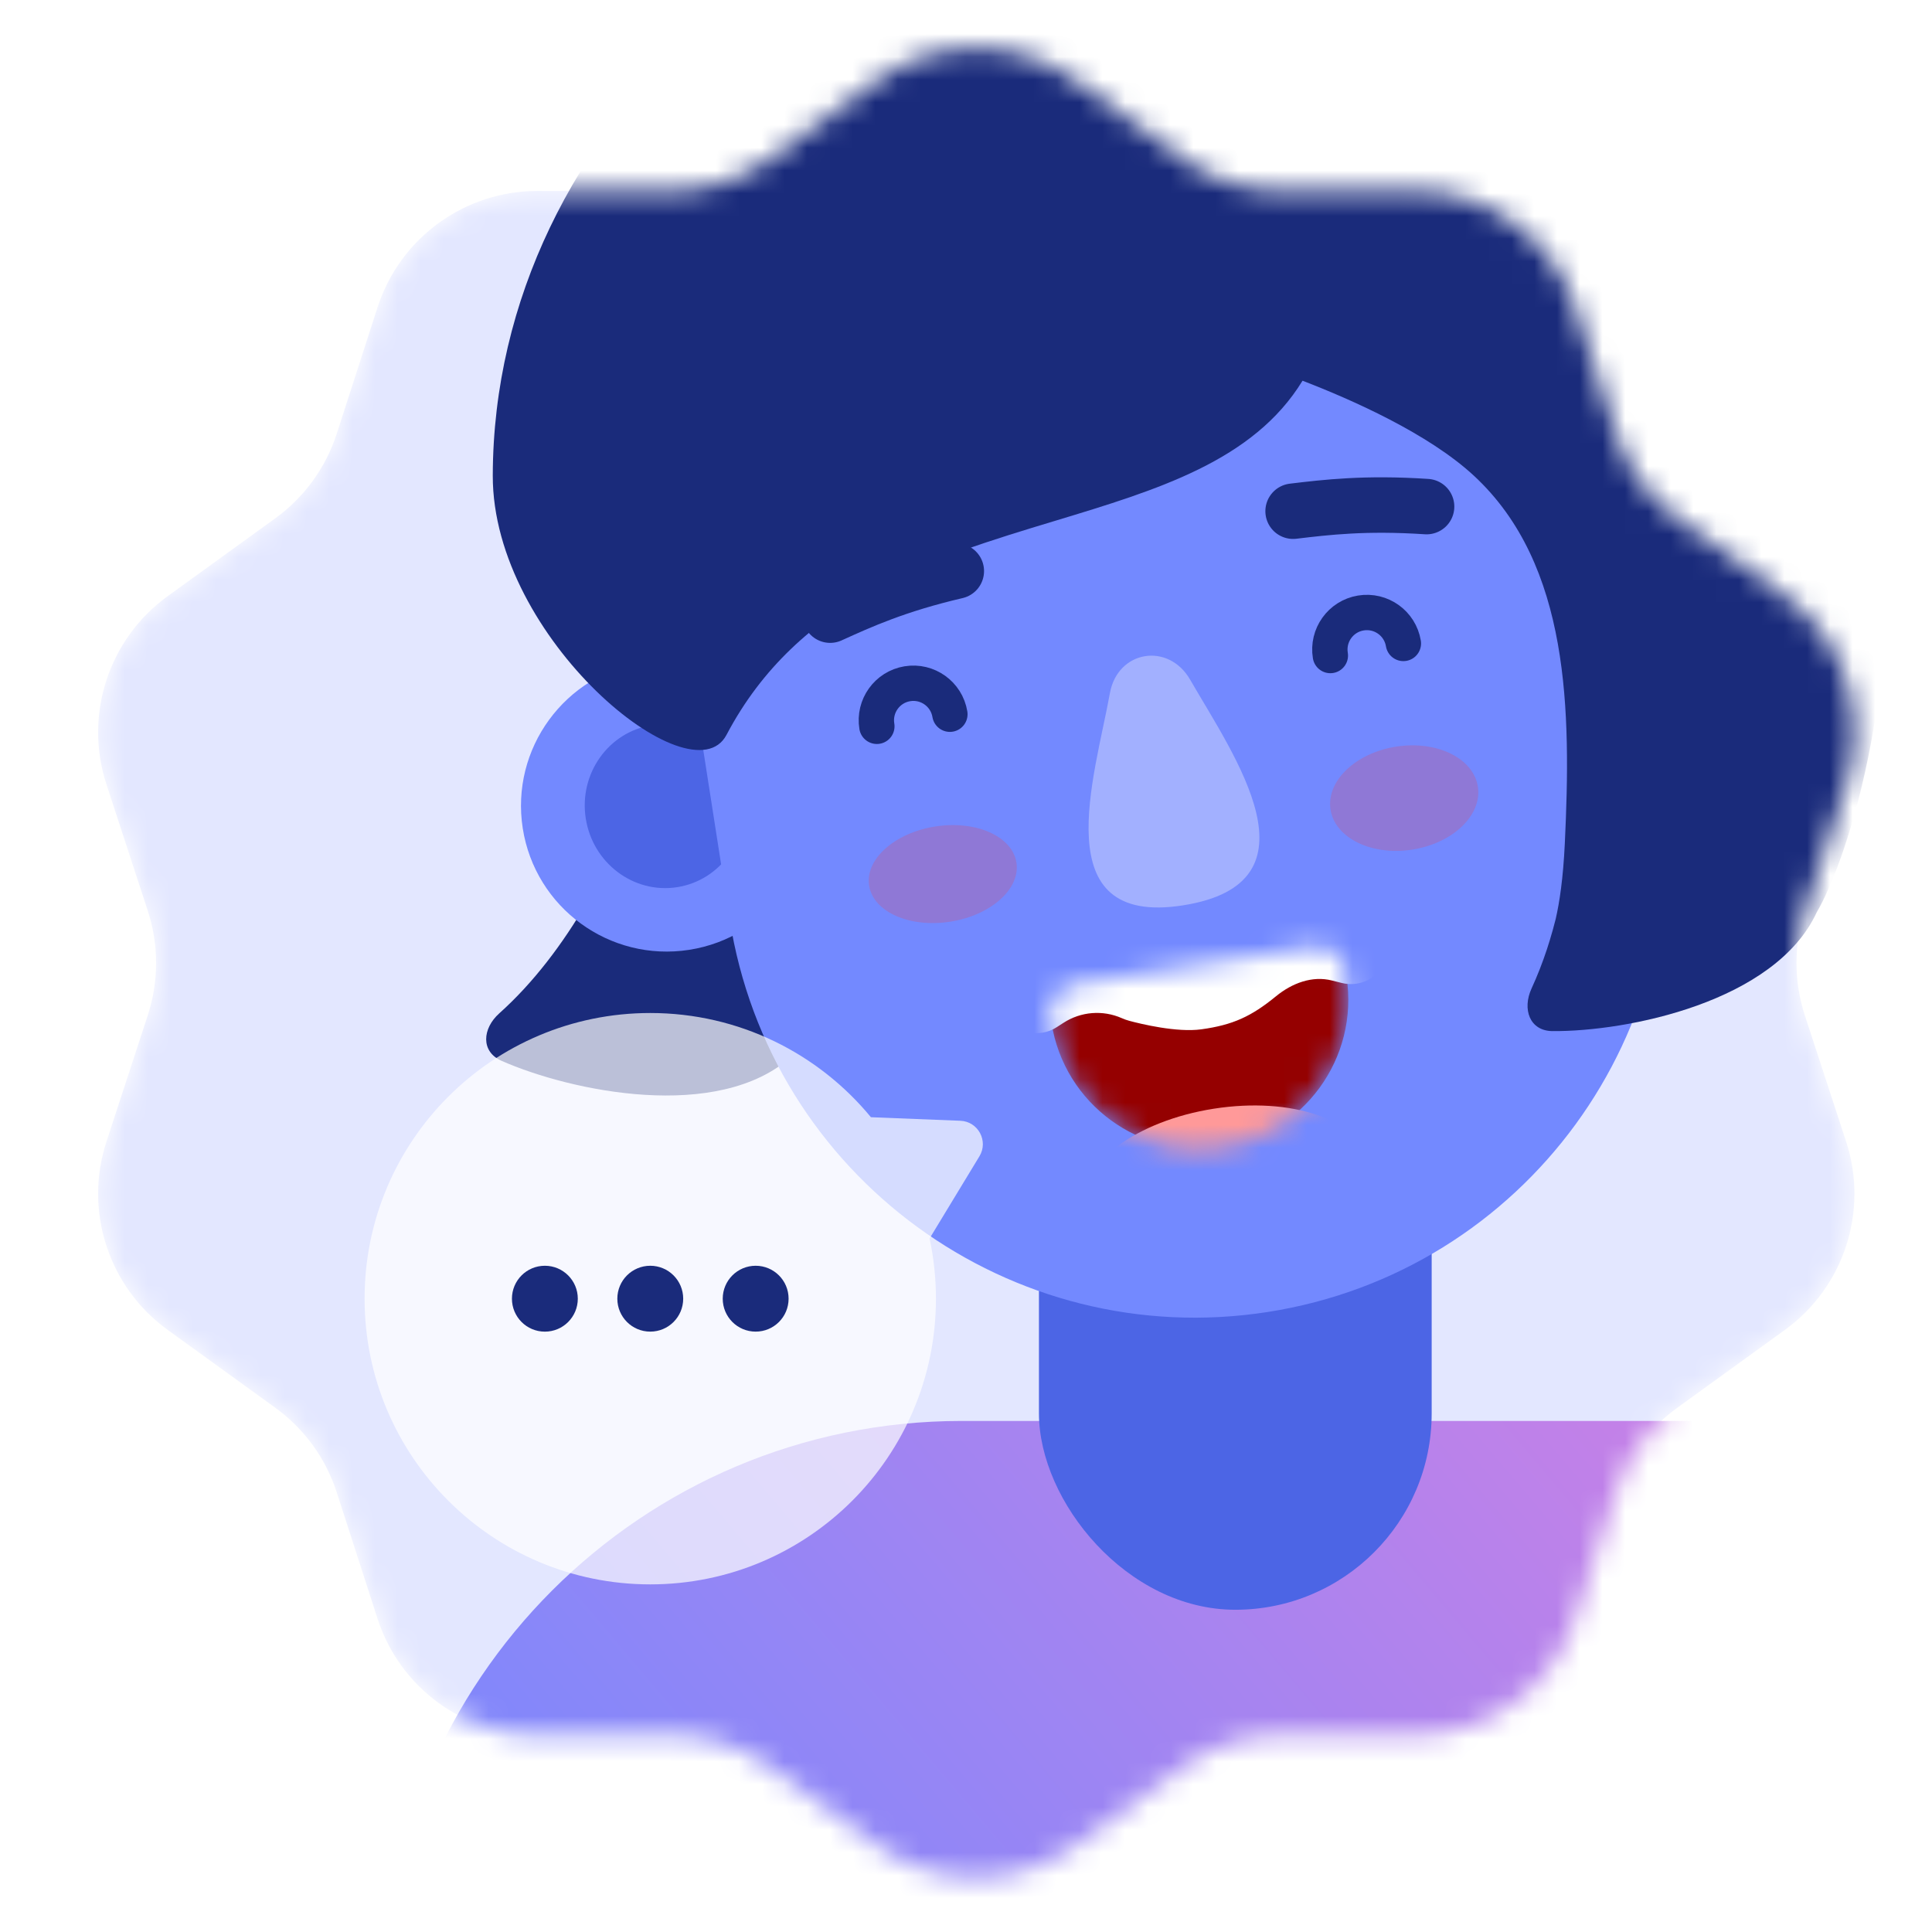
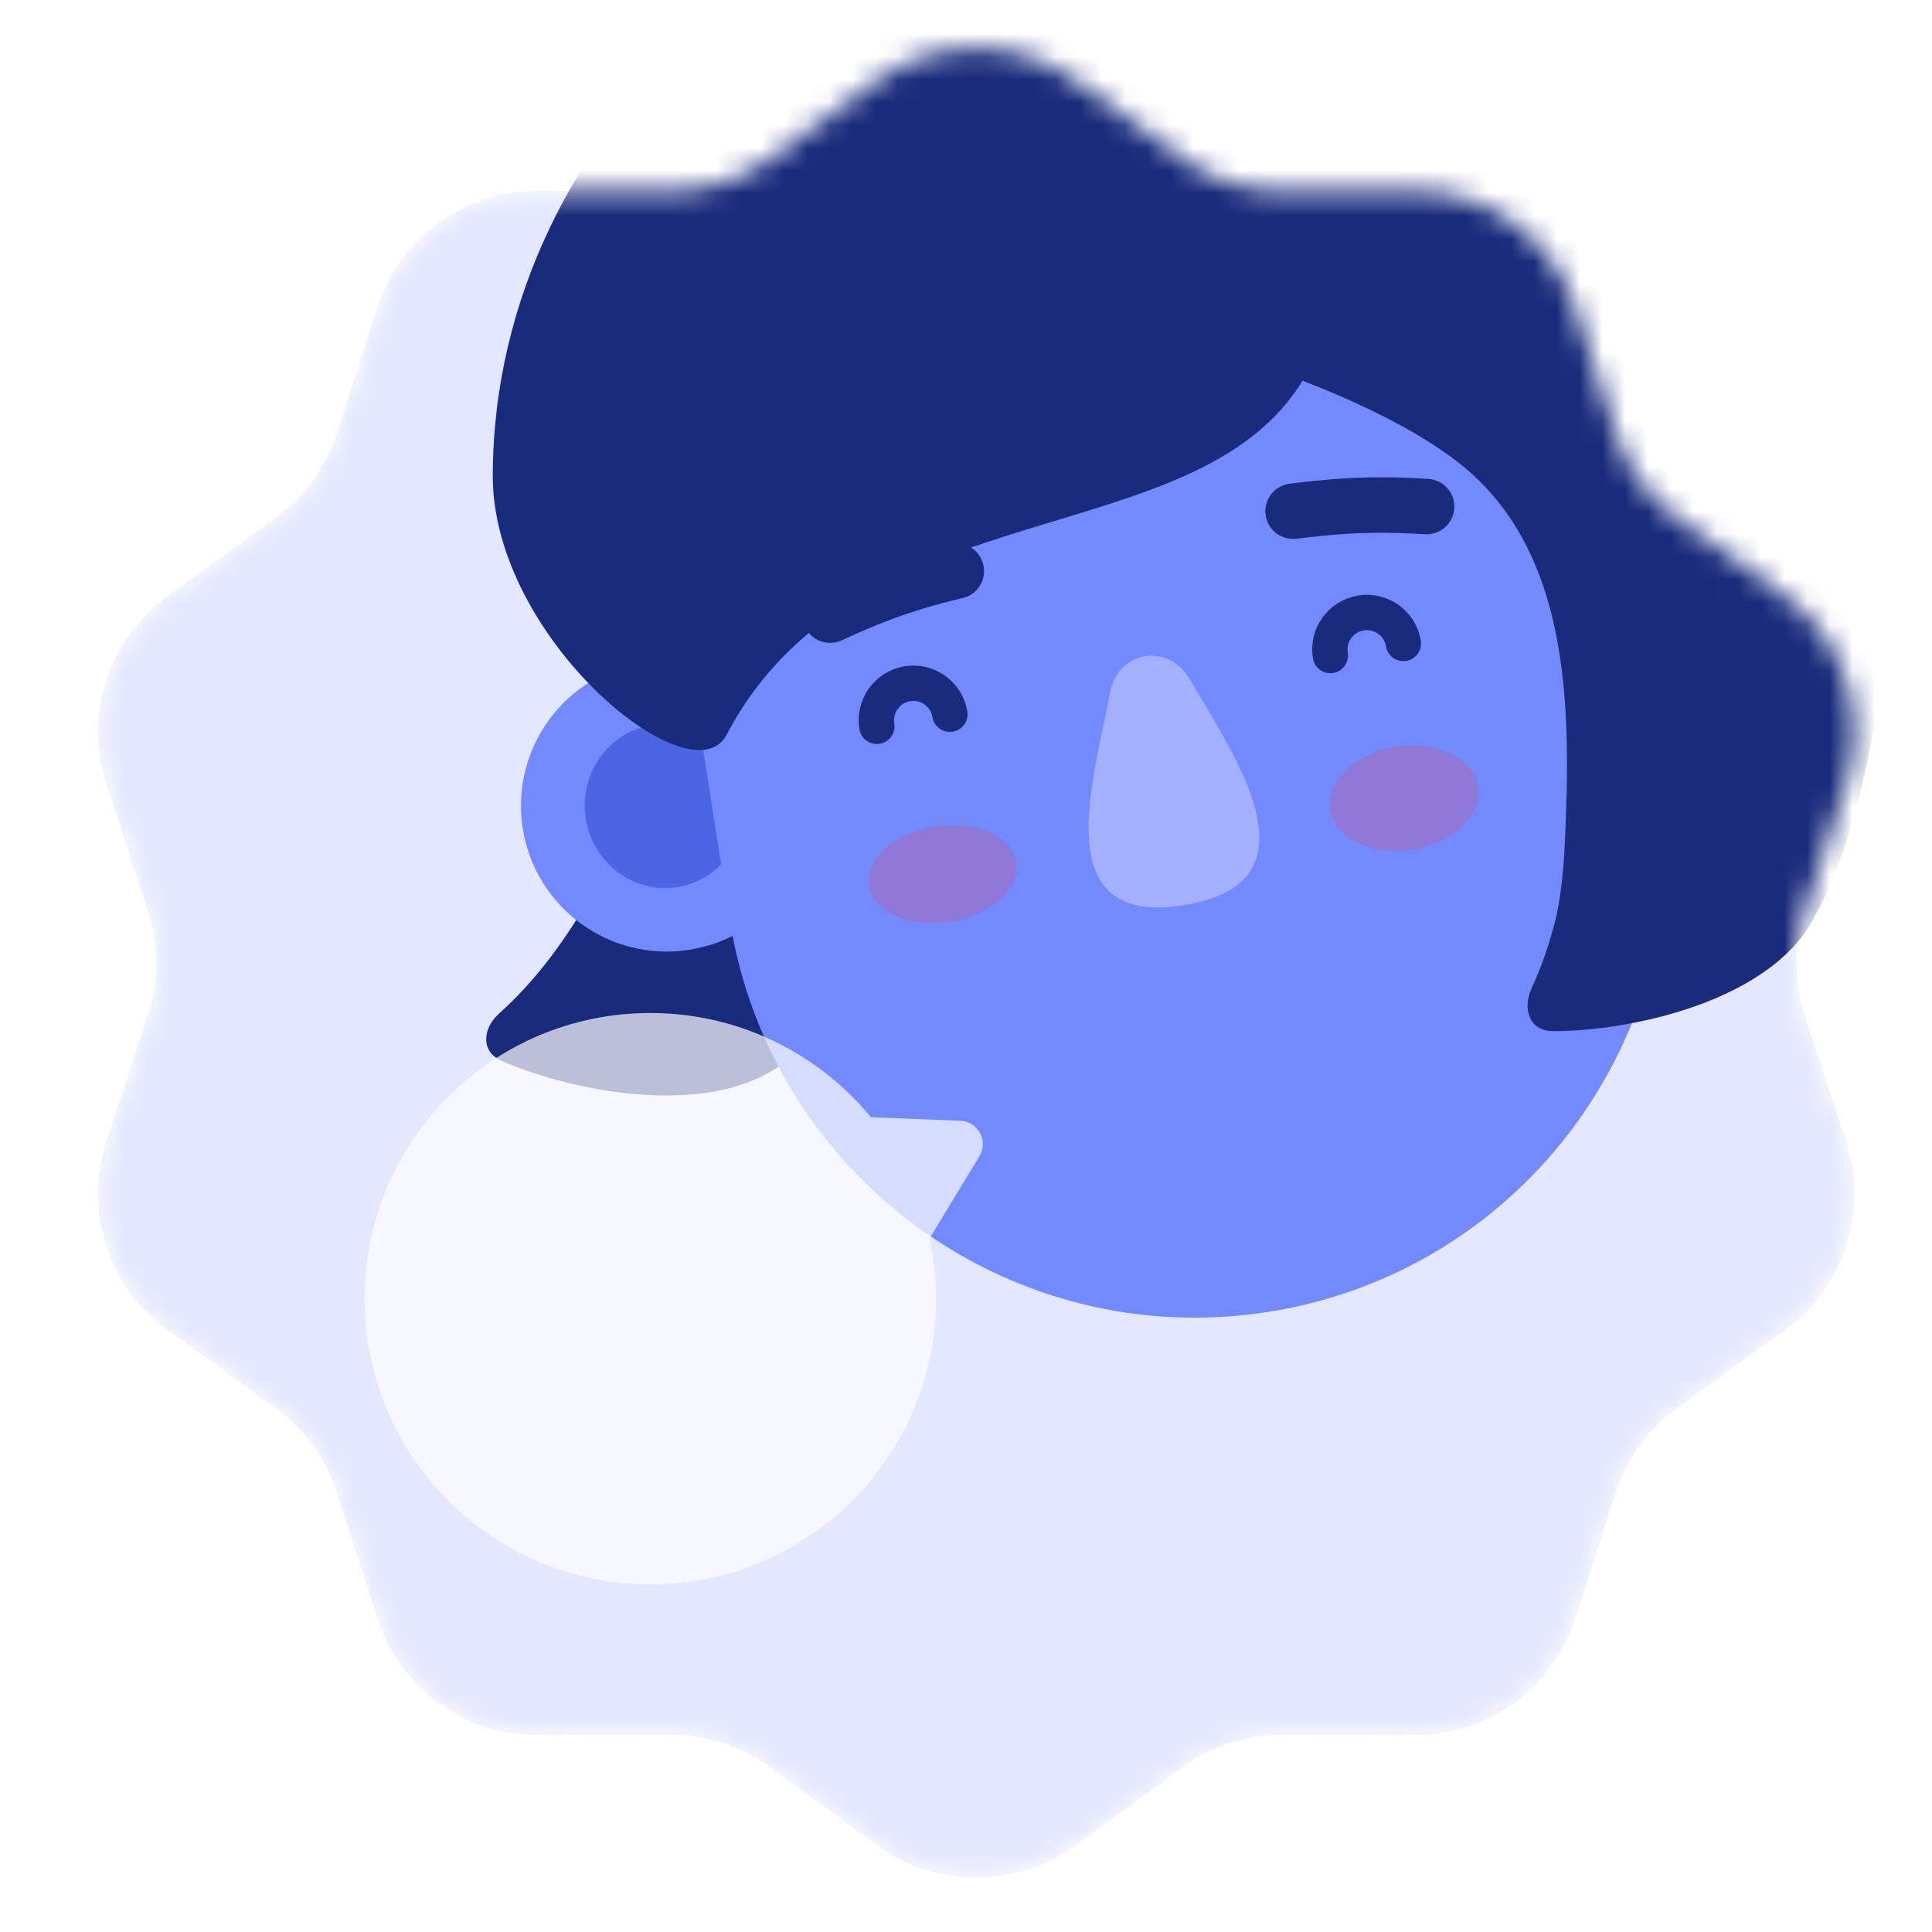
<svg xmlns="http://www.w3.org/2000/svg" width="85" height="85" viewBox="0 0 85 85" fill="none">
  <mask id="mask0_1318_4017" style="mask-type:alpha" maskUnits="userSpaceOnUse" x="4" y="2" width="78" height="81">
    <path d="M38.596 3.547C41.192 1.654 44.714 1.654 47.31 3.547L52.032 6.992C53.301 7.917 54.832 8.415 56.403 8.412L62.248 8.401C65.46 8.395 68.31 10.464 69.297 13.522L71.092 19.084C71.575 20.579 72.521 21.882 73.793 22.802L78.529 26.229C81.132 28.113 82.22 31.462 81.221 34.516L79.404 40.071C78.916 41.564 78.916 43.174 79.404 44.667L81.221 50.222C82.22 53.276 81.132 56.626 78.529 58.509L73.793 61.936C72.521 62.857 71.575 64.159 71.092 65.654L69.297 71.216C68.31 74.274 65.46 76.344 62.248 76.338L56.403 76.326C54.832 76.323 53.301 76.821 52.032 77.746L47.31 81.191C44.714 83.085 41.192 83.085 38.596 81.191L33.874 77.746C32.605 76.821 31.074 76.323 29.504 76.326L23.659 76.338C20.446 76.344 17.597 74.274 16.61 71.216L14.814 65.654C14.331 64.159 13.385 62.857 12.113 61.936L7.377 58.509C4.774 56.626 3.686 53.276 4.685 50.222L6.502 44.667C6.99 43.174 6.99 41.564 6.502 40.071L4.685 34.516C3.686 31.462 4.774 28.113 7.377 26.229L12.113 22.802C13.385 21.882 14.331 20.579 14.814 19.084L16.61 13.522C17.597 10.464 20.446 8.395 23.659 8.401L29.504 8.412C31.074 8.415 32.605 7.917 33.874 6.992L38.596 3.547Z" fill="url(#paint0_linear_1318_4017)" />
  </mask>
  <g mask="url(#mask0_1318_4017)">
    <path d="M38.596 3.547C41.192 1.654 44.714 1.654 47.31 3.547L52.032 6.992C53.301 7.917 54.832 8.415 56.403 8.412L62.248 8.401C65.46 8.395 68.31 10.464 69.297 13.522L71.092 19.084C71.575 20.579 72.521 21.882 73.793 22.802L78.529 26.229C81.132 28.113 82.22 31.462 81.221 34.516L79.404 40.071C78.916 41.564 78.916 43.174 79.404 44.667L81.221 50.222C82.22 53.276 81.132 56.626 78.529 58.509L73.793 61.936C72.521 62.857 71.575 64.159 71.092 65.654L69.297 71.216C68.31 74.274 65.46 76.344 62.248 76.338L56.403 76.326C54.832 76.323 53.301 76.821 52.032 77.746L47.31 81.191C44.714 83.085 41.192 83.085 38.596 81.191L33.874 77.746C32.605 76.821 31.074 76.323 29.504 76.326L23.659 76.338C20.446 76.344 17.597 74.274 16.61 71.216L14.814 65.654C14.331 64.159 13.385 62.857 12.113 61.936L7.377 58.509C4.774 56.626 3.686 53.276 4.685 50.222L6.502 44.667C6.99 43.174 6.99 41.564 6.502 40.071L4.685 34.516C3.686 31.462 4.774 28.113 7.377 26.229L12.113 22.802C13.385 21.882 14.331 20.579 14.814 19.084L16.61 13.522C17.597 10.464 20.446 8.395 23.659 8.401L29.504 8.412C31.074 8.415 32.605 7.917 33.874 6.992L38.596 3.547Z" fill="#E3E7FF" />
-     <path d="M16.823 87.998C16.823 73.925 28.231 62.516 42.304 62.516H80.303V87.998H16.823Z" fill="url(#paint1_linear_1318_4017)" />
-     <rect x="45.709" y="29.871" width="17.279" height="40.952" rx="8.64" fill="#4C65E5" />
    <path d="M21.965 44.584C27.963 39.21 30.557 28.165 30.183 23.847C30.169 23.686 30.192 23.593 30.323 23.688C30.797 24.029 32.274 24.954 35.073 23.863C39.626 22.088 41.135 40.771 34.83 46.474C31.601 49.395 25.078 48.005 22.061 46.669C21.145 46.264 21.219 45.252 21.965 44.584Z" fill="#1A2B7B" />
    <circle cx="29.334" cy="35.453" r="6.412" transform="rotate(-8.869 29.334 35.453)" fill="#7389FF" />
    <ellipse cx="29.236" cy="35.468" rx="3.507" ry="3.607" transform="rotate(-8.869 29.236 35.468)" fill="#4C65E5" />
    <circle cx="69.279" cy="31.479" r="6.173" transform="rotate(-8.869 69.279 31.479)" fill="#A2B0FF" />
    <circle cx="69.088" cy="31.509" r="3.473" transform="rotate(-8.869 69.088 31.509)" fill="#A2B0FF" />
    <path d="M29.336 22.712C27.571 11.402 35.309 0.803 46.619 -0.962C57.929 -2.727 68.528 5.011 70.293 16.321L73.059 34.047C74.824 45.357 67.087 55.957 55.776 57.722C44.467 59.486 33.867 51.749 32.102 40.439L29.336 22.712Z" fill="#7389FF" />
    <ellipse cx="61.779" cy="35.114" rx="3.28" ry="2.293" transform="rotate(-8.87 61.779 35.114)" fill="#FF3333" fill-opacity="0.2" />
    <ellipse cx="41.478" cy="38.456" rx="3.28" ry="2.12" transform="rotate(-8.87 41.478 38.456)" fill="#FF3333" fill-opacity="0.2" />
    <path d="M52.038 39.833C45.96 40.783 48.169 34.173 48.831 30.497C49.17 28.614 51.403 28.243 52.36 29.901C54.288 33.244 58.292 38.855 52.038 39.833Z" fill="#A2B0FF" />
    <mask id="mask1_1318_4017" style="mask-type:alpha" maskUnits="userSpaceOnUse" x="46" y="41" width="14" height="10">
-       <path d="M46.224 44.76C46.115 44.062 46.593 43.408 47.29 43.299L57.743 41.665C58.441 41.556 59.095 42.034 59.204 42.731L59.241 42.97C59.801 46.554 57.349 49.914 53.765 50.474C50.181 51.034 46.821 48.582 46.261 44.998L46.224 44.76Z" fill="#8C2536" />
-     </mask>
+       </mask>
    <g mask="url(#mask1_1318_4017)">
      <path d="M46.224 44.76C46.115 44.062 46.593 43.408 47.29 43.299L57.743 41.665C58.441 41.556 59.095 42.034 59.204 42.731L59.241 42.97C59.801 46.554 57.349 49.914 53.765 50.474C50.181 51.034 46.821 48.582 46.261 44.998L46.224 44.76Z" fill="#950000" />
      <path d="M43.685 41.929C43.362 39.859 44.778 37.919 46.848 37.596L56.423 36.1C58.495 35.776 60.437 37.193 60.76 39.265L61.088 41.362C61.231 42.276 60.605 43.133 59.691 43.276C59.468 43.31 59.24 43.3 59.022 43.244L58.605 43.139C57.728 42.916 56.839 43.258 56.139 43.831C55.057 44.717 54.246 45.094 52.854 45.286C51.776 45.434 50.197 45.05 49.684 44.912C49.571 44.882 49.462 44.842 49.355 44.795C48.519 44.426 47.554 44.503 46.787 45.001L46.49 45.193C46.301 45.316 46.089 45.397 45.866 45.433C44.986 45.572 44.16 44.971 44.023 44.091L43.685 41.929Z" fill="white" />
      <ellipse cx="53.915" cy="52.02" rx="6.249" ry="3.282" transform="rotate(-8.88 53.915 52.02)" fill="#FF9999" />
    </g>
    <path d="M56.891 22.491C58.364 22.315 60.069 22.111 62.764 22.288" stroke="#1A2B7B" stroke-width="2.44" stroke-linecap="round" stroke-linejoin="round" />
    <path d="M36.523 27.064C37.874 26.45 39.438 25.74 42.074 25.125" stroke="#1A2B7B" stroke-width="2.44" stroke-linecap="round" stroke-linejoin="round" />
    <path d="M41.791 31.423C41.644 30.535 40.806 29.935 39.918 30.082C39.031 30.229 38.431 31.068 38.578 31.955" stroke="#1A2B7B" stroke-width="1.555" stroke-linecap="round" />
    <path d="M61.743 28.309C61.596 27.422 60.758 26.822 59.87 26.969C58.983 27.116 58.383 27.954 58.53 28.841" stroke="#1A2B7B" stroke-width="1.555" stroke-linecap="round" />
    <path d="M82.632 18.054C84.132 29.661 81.22 37.945 79.927 40.14C78.106 44.083 71.591 45.391 68.299 45.364C67.298 45.356 66.963 44.398 67.382 43.489C67.639 42.931 67.865 42.35 68.062 41.753C68.085 41.672 68.114 41.583 68.147 41.483L68.147 41.483L68.147 41.483L68.158 41.448L68.176 41.394C68.274 41.075 68.364 40.751 68.446 40.424C68.609 39.71 68.771 38.676 68.846 37.097C69.119 31.323 69.085 24.855 64.844 20.928C62.848 19.08 59.49 17.59 57.306 16.75C55.153 20.272 50.935 21.548 46.427 22.912L46.427 22.912C40.986 24.557 35.125 26.33 31.962 32.333C30.429 35.242 21.663 28.103 21.68 20.923C21.716 5.373 36.13 -6.956 51.68 -6.919C66.136 -6.885 80.459 4.024 82.632 18.054Z" fill="#1A2B7B" />
    <g filter="url(#filter0_b_1318_4017)">
      <path fill-rule="evenodd" clip-rule="evenodd" d="M28.609 69.706C35.551 69.706 41.178 64.079 41.178 57.137C41.178 56.228 41.081 55.341 40.898 54.487L43.091 50.872C43.498 50.201 43.035 49.34 42.251 49.309L38.317 49.153C36.011 46.353 32.519 44.568 28.609 44.568C21.667 44.568 16.04 50.195 16.04 57.137C16.04 64.079 21.667 69.706 28.609 69.706Z" fill="white" fill-opacity="0.7" />
    </g>
-     <path fill-rule="evenodd" clip-rule="evenodd" d="M30.058 57.137C30.058 57.938 29.409 58.586 28.609 58.586C27.809 58.586 27.16 57.938 27.16 57.137C27.16 56.337 27.809 55.688 28.609 55.688C29.409 55.688 30.058 56.337 30.058 57.137ZM34.695 57.137C34.695 57.938 34.047 58.586 33.246 58.586C32.446 58.586 31.797 57.938 31.797 57.137C31.797 56.337 32.446 55.688 33.246 55.688C34.047 55.688 34.695 56.337 34.695 57.137ZM23.972 58.587C24.772 58.587 25.421 57.938 25.421 57.137C25.421 56.337 24.772 55.688 23.972 55.688C23.171 55.688 22.523 56.337 22.523 57.137C22.523 57.938 23.171 58.587 23.972 58.587Z" fill="#1A2B7B" />
  </g>
  <defs>
    <filter id="filter0_b_1318_4017" x="13.576" y="42.104" width="32.13" height="30.067" filterUnits="userSpaceOnUse" color-interpolation-filters="sRGB">
      <feFlood flood-opacity="0" result="BackgroundImageFix" />
      <feGaussianBlur in="BackgroundImageFix" stdDeviation="1.232" />
      <feComposite in2="SourceAlpha" operator="in" result="effect1_backgroundBlur_1318_4017" />
      <feBlend mode="normal" in="SourceGraphic" in2="effect1_backgroundBlur_1318_4017" result="shape" />
    </filter>
    <linearGradient id="paint0_linear_1318_4017" x1="0.953" y1="84.369" x2="101.705" y2="50.118" gradientUnits="userSpaceOnUse">
      <stop offset="0.001" stop-color="#7389FF" />
      <stop offset="1" stop-color="#CC80E5" />
    </linearGradient>
    <linearGradient id="paint1_linear_1318_4017" x1="16.823" y1="87.998" x2="66.285" y2="46.108" gradientUnits="userSpaceOnUse">
      <stop offset="0.001" stop-color="#7389FF" />
      <stop offset="1" stop-color="#CC80E5" />
    </linearGradient>
  </defs>
</svg>